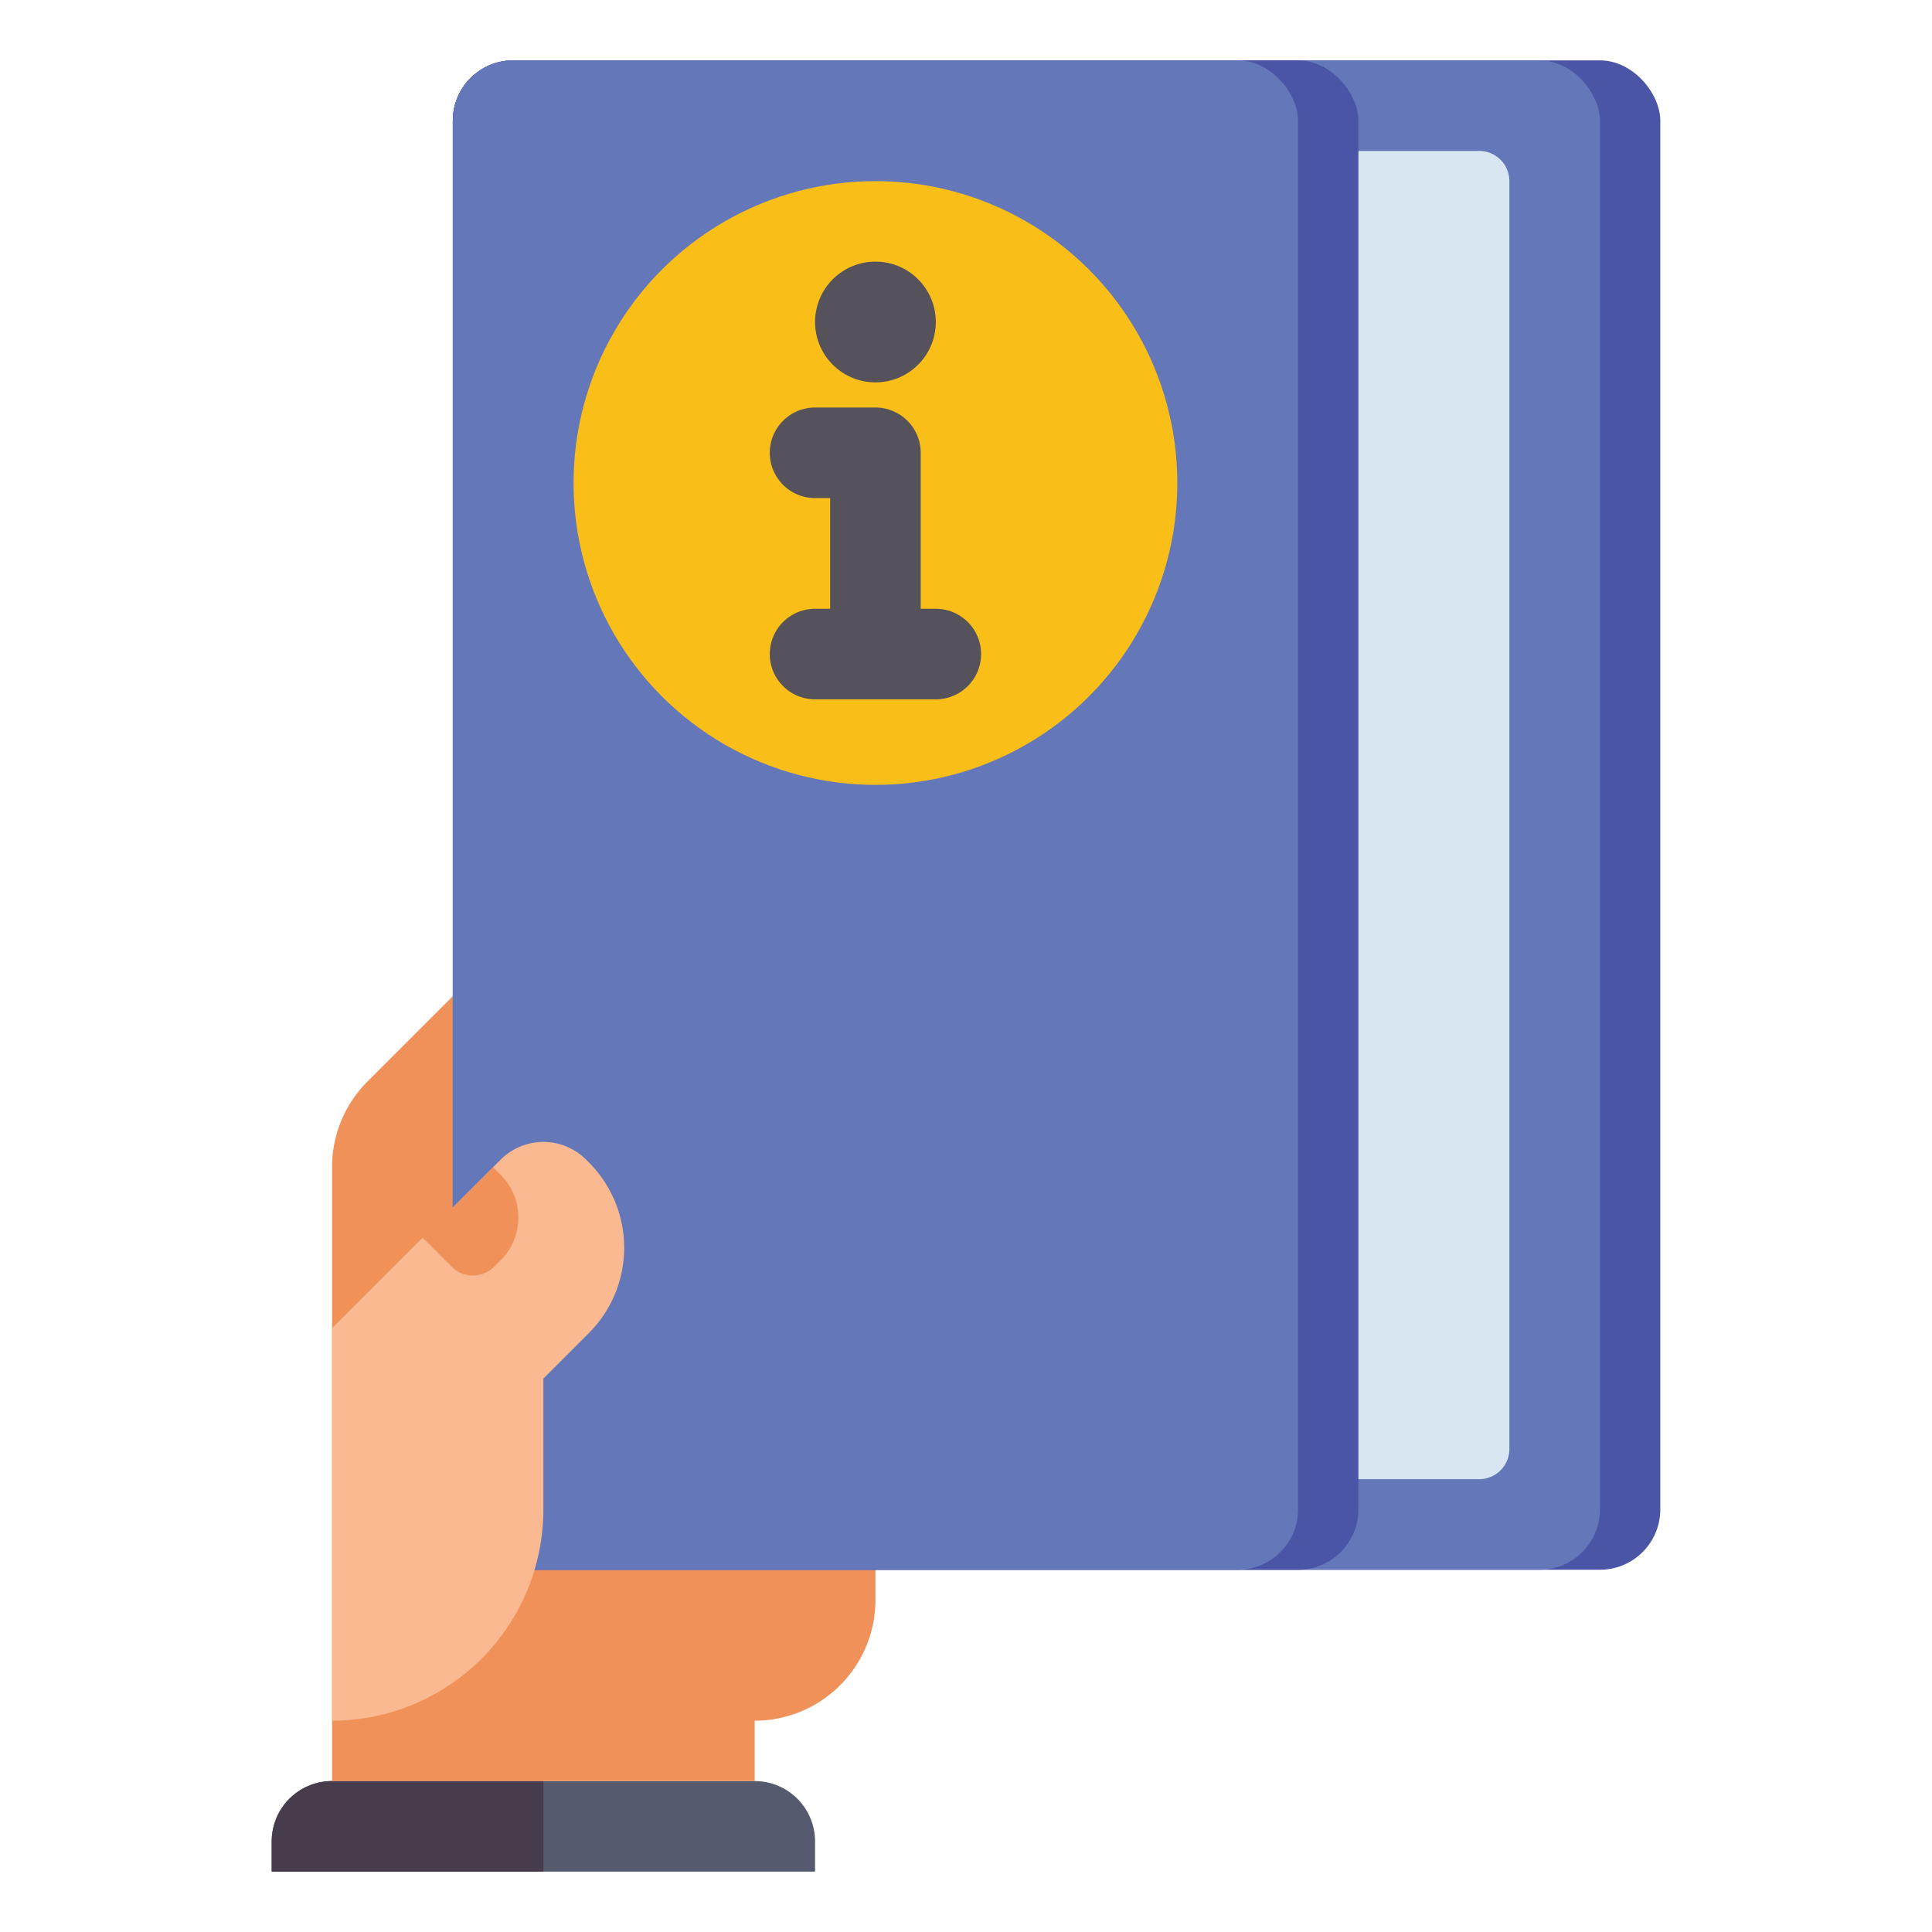
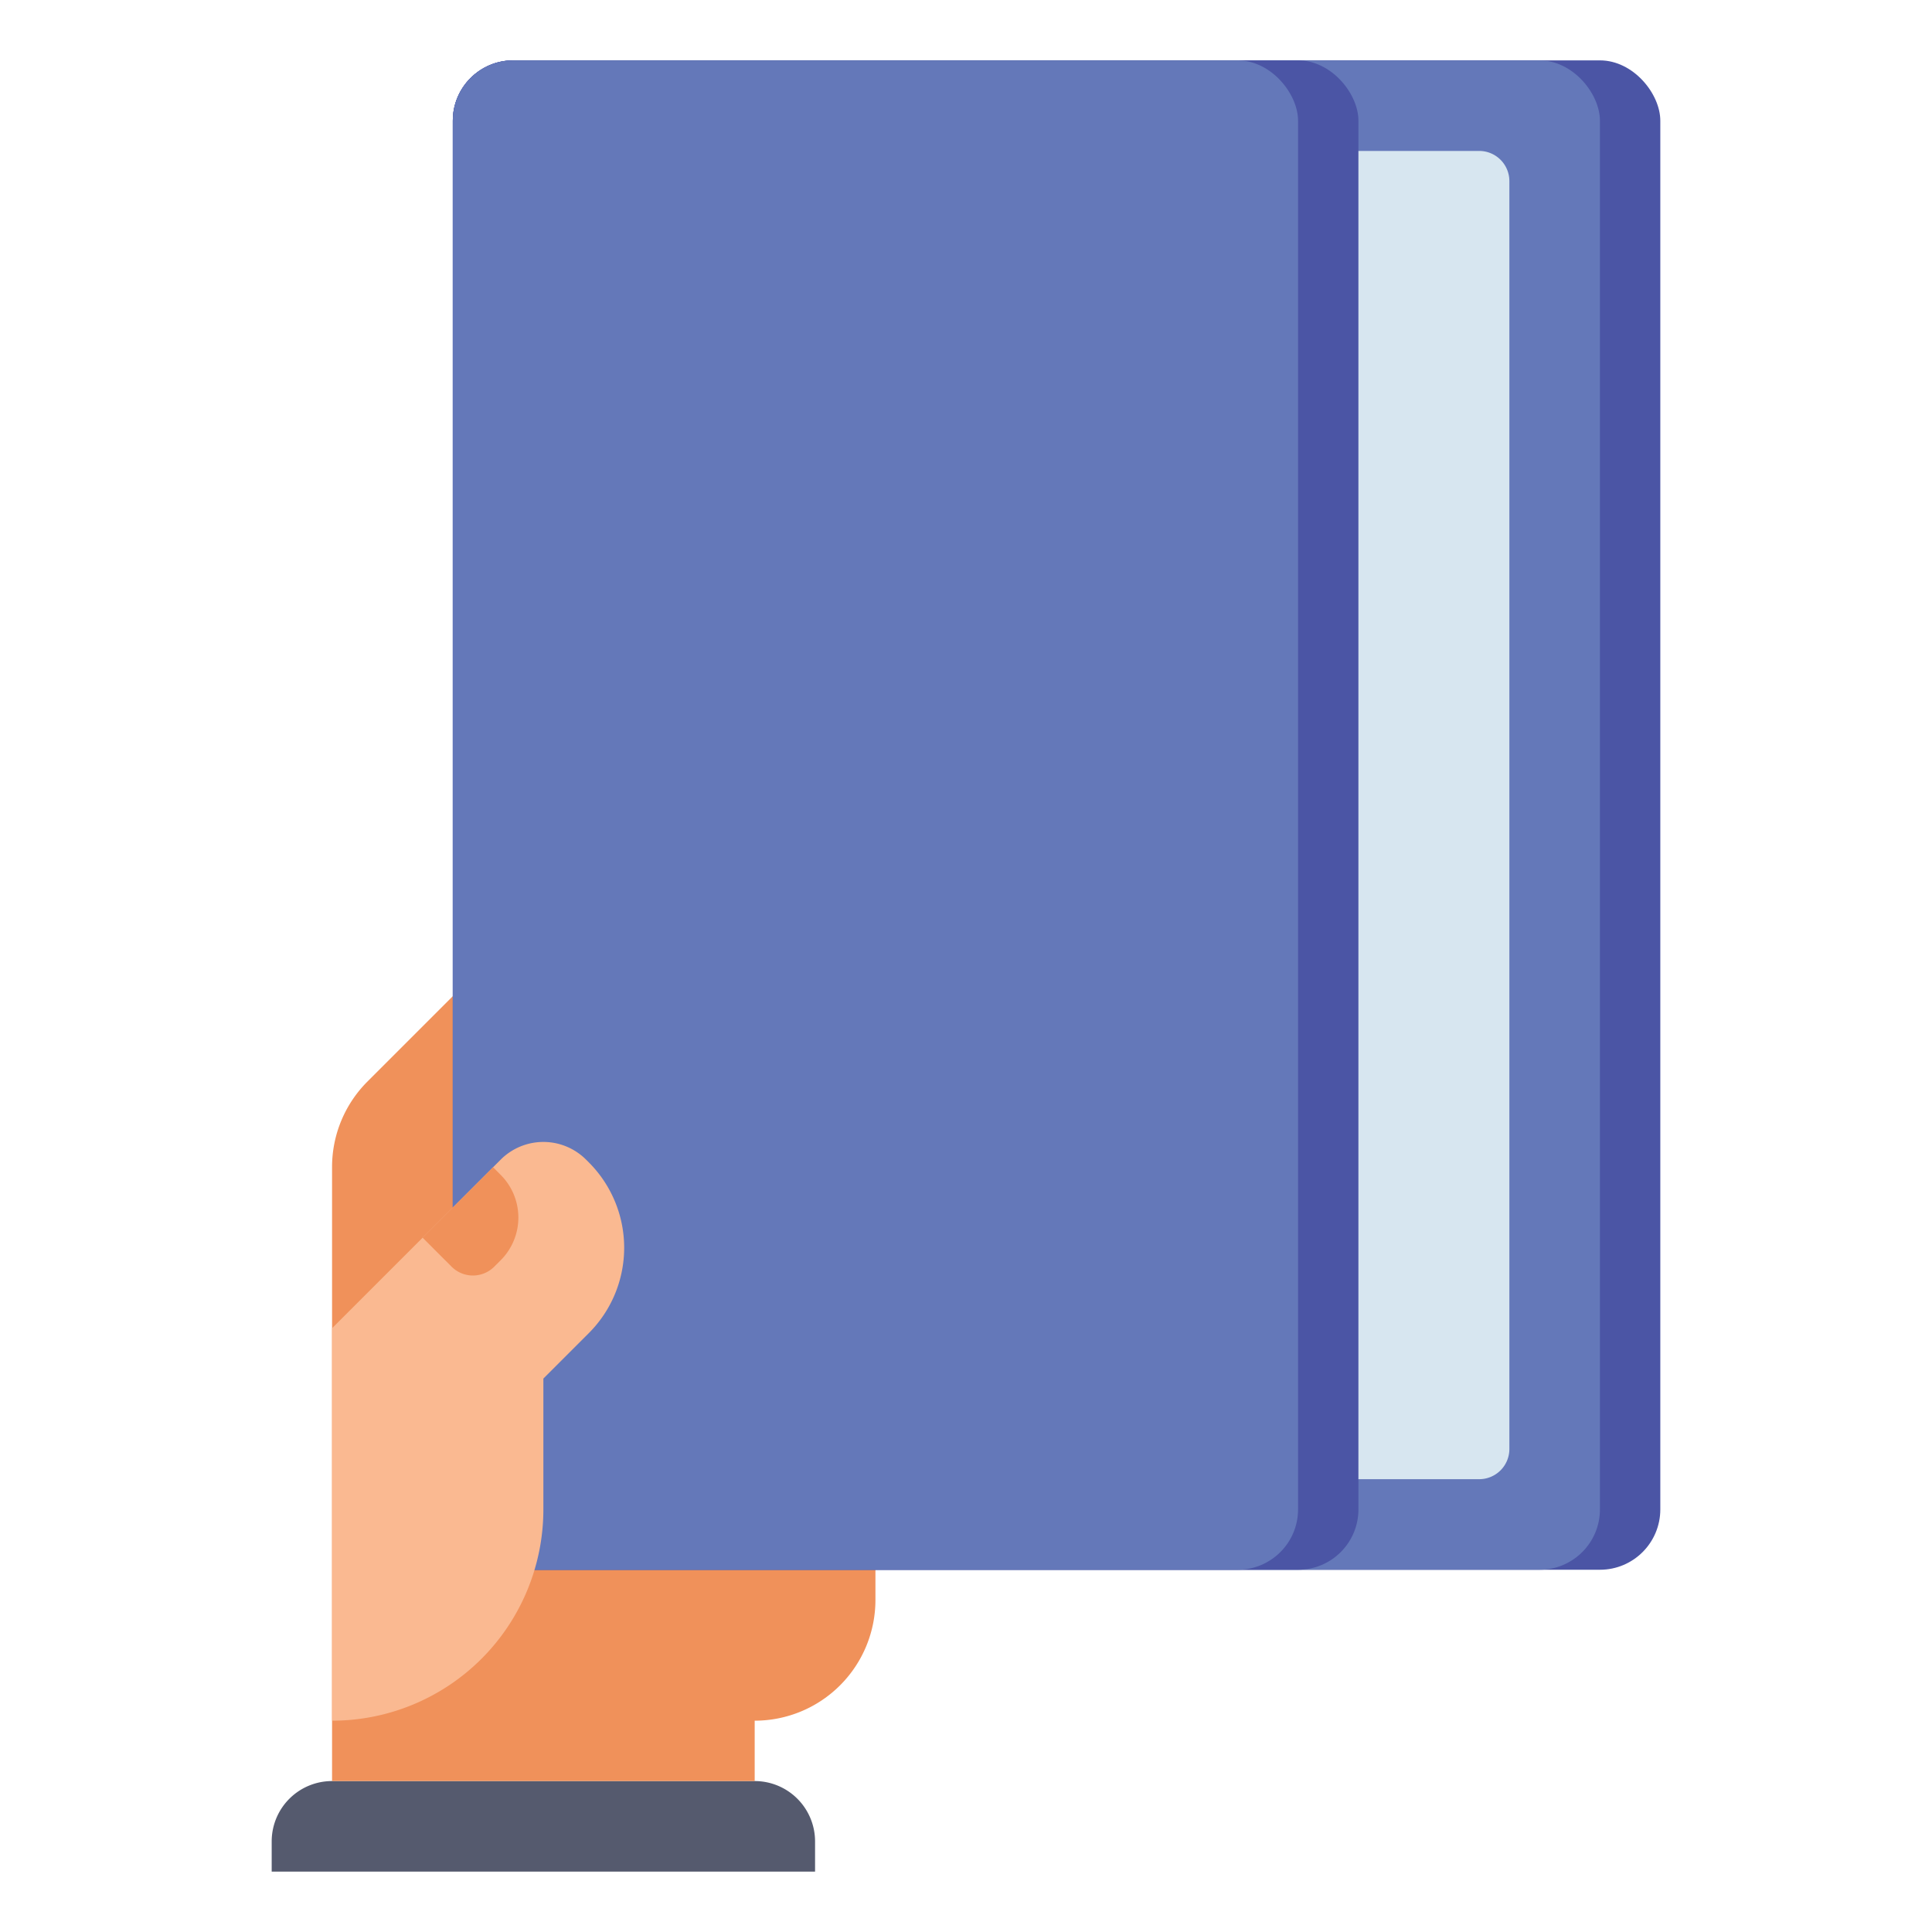
<svg xmlns="http://www.w3.org/2000/svg" height="512" viewBox="0 0 512 512" width="512">
-   <path d="m72 472h144a0 0 0 0 1 0 0v8a16 16 0 0 1 -16 16h-112a16 16 0 0 1 -16-16v-8a0 0 0 0 1 0 0z" fill="#555a6e" transform="matrix(-1 0 0 -1 288 968)" />
-   <path d="m72 472h72a0 0 0 0 1 0 0v8a16 16 0 0 1 -16 16h-56a0 0 0 0 1 0 0v-24a0 0 0 0 1 0 0z" fill="#463c4b" transform="matrix(-1 0 0 -1 216 968)" />
+   <path d="m72 472h144a0 0 0 0 1 0 0v8a16 16 0 0 1 -16 16h-112a16 16 0 0 1 -16-16a0 0 0 0 1 0 0z" fill="#555a6e" transform="matrix(-1 0 0 -1 288 968)" />
  <path d="m136 248-38.627 38.627a32 32 0 0 0 -9.373 22.628v162.745h112v-16a32 32 0 0 0 32-32v-176z" fill="#f0915a" />
  <rect fill="#4b55a5" height="400" rx="16" width="320" x="120" y="16" />
  <rect fill="#6478b9" height="400" rx="16" width="304" x="120" y="16" />
  <rect fill="#4b55a5" height="400" rx="16" width="240" x="120" y="16" />
  <rect fill="#6478b9" height="400" rx="16" width="224" x="120" y="16" />
  <path d="m360 40h32a8 8 0 0 1 8 8v336a8 8 0 0 1 -8 8h-32a0 0 0 0 1 0 0v-352a0 0 0 0 1 0 0z" fill="#d7e6f0" />
  <path d="m156.039 308.039-.725-.725a16 16 0 0 0 -22.628 0l-44.686 44.686v104a56 56 0 0 0 56-56v-34.667l12.039-12.039a32 32 0 0 0 0-45.255z" fill="#fab991" />
  <path d="m130.667 309.333 2.019 2.02a16 16 0 0 1 0 22.627l-1.7 1.7a8 8 0 0 1 -11.314 0l-7.672-7.68z" fill="#f0915a" />
-   <circle cx="232" cy="128" fill="#fabe19" r="80" />
  <g fill="#55525b">
-     <path d="m248 161.333h-4v-41.333a12 12 0 0 0 -12-12h-16a12 12 0 0 0 0 24h4v29.333h-4a12 12 0 0 0 0 24h32a12 12 0 0 0 0-24z" />
-     <circle cx="232" cy="85.333" r="16" />
-   </g>
+     </g>
</svg>